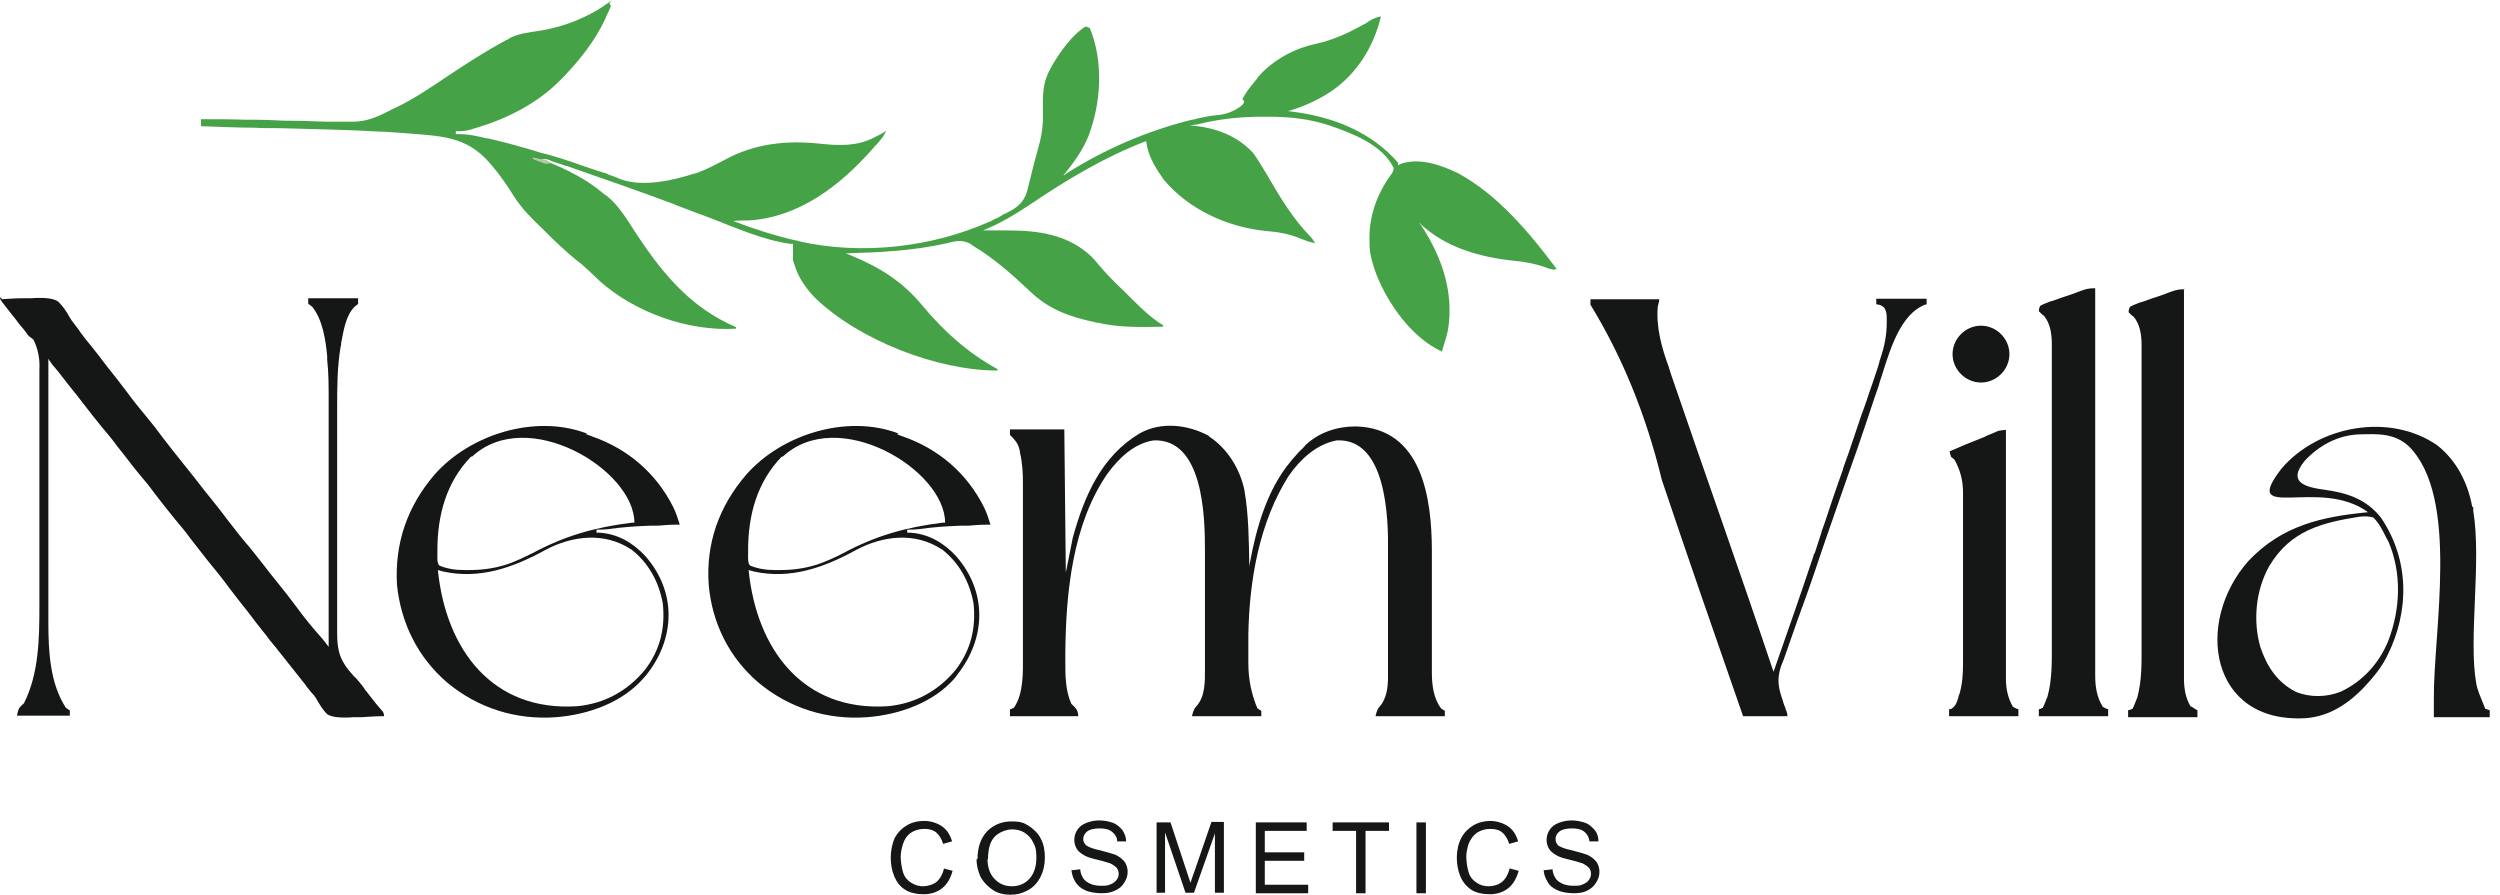
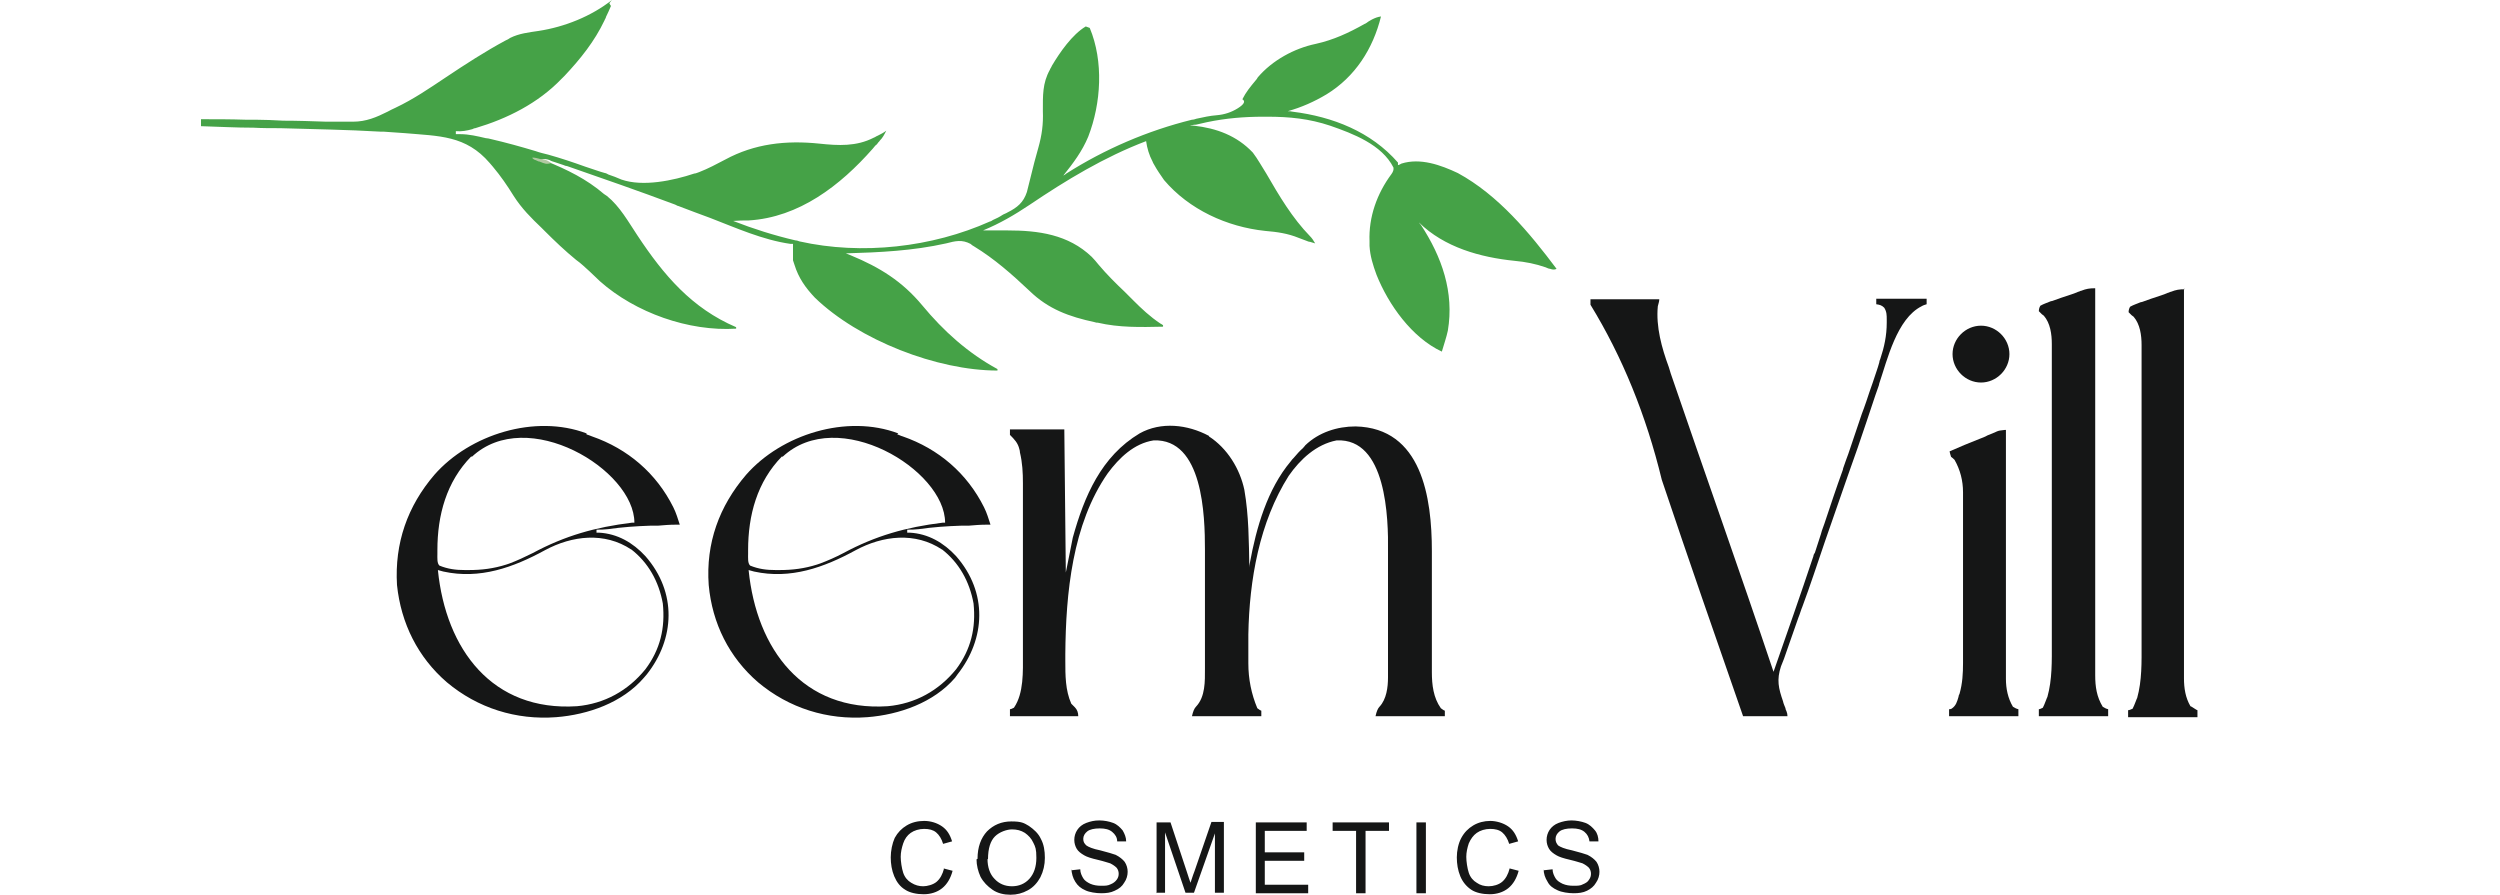
<svg xmlns="http://www.w3.org/2000/svg" width="95" height="34" viewBox="0 0 95 34" fill="none">
  <path d="M23.159 0.114C23.159 0.152 23.197 0.19 23.216 0.227C23.159 0.36 23.103 0.493 23.027 0.644C23.027 0.682 22.989 0.72 22.97 0.777C22.591 1.573 22.06 2.236 21.454 2.881C21.416 2.919 21.378 2.957 21.34 2.994C20.449 3.923 19.274 4.511 18.061 4.871C18.023 4.871 17.985 4.89 17.948 4.909C17.739 4.965 17.55 5.003 17.322 4.984V5.098C17.379 5.098 17.436 5.098 17.493 5.098C17.815 5.098 18.137 5.174 18.459 5.25C18.516 5.25 18.592 5.269 18.668 5.288C19.236 5.42 19.786 5.572 20.355 5.743C20.506 5.799 20.677 5.837 20.828 5.875C21.302 6.008 21.757 6.159 22.231 6.33C22.382 6.387 22.534 6.425 22.686 6.482C22.78 6.52 22.875 6.539 22.989 6.576C23.027 6.576 23.084 6.614 23.122 6.633C23.292 6.69 23.444 6.747 23.614 6.823C24.429 7.107 25.585 6.861 26.381 6.595C26.438 6.595 26.514 6.557 26.571 6.539C26.912 6.406 27.234 6.235 27.556 6.065C28.674 5.458 29.869 5.326 31.138 5.458C31.858 5.534 32.541 5.572 33.204 5.231C33.261 5.212 33.299 5.174 33.356 5.155C33.469 5.098 33.583 5.041 33.678 4.965C33.602 5.117 33.545 5.231 33.431 5.345C33.413 5.382 33.375 5.401 33.356 5.439C33.33 5.477 33.299 5.509 33.261 5.534C33.223 5.572 33.204 5.61 33.166 5.648C31.934 7.05 30.361 8.263 28.447 8.377C28.258 8.377 28.068 8.377 27.86 8.396C28.637 8.699 29.414 8.945 30.229 9.135C30.285 9.135 30.323 9.154 30.38 9.173C32.749 9.704 35.421 9.4 37.62 8.415C37.658 8.415 37.696 8.377 37.734 8.358C37.866 8.301 37.98 8.244 38.094 8.168C38.151 8.13 38.226 8.112 38.283 8.074C38.662 7.884 38.89 7.695 39.022 7.297C39.06 7.145 39.098 6.993 39.136 6.842L39.193 6.614C39.231 6.463 39.269 6.311 39.307 6.159C39.364 5.97 39.401 5.799 39.458 5.61C39.591 5.136 39.648 4.719 39.629 4.226C39.629 3.639 39.61 3.165 39.894 2.653C39.913 2.596 39.951 2.559 39.97 2.502C40.273 1.99 40.747 1.308 41.259 1.005C41.316 1.023 41.353 1.042 41.41 1.061C41.941 2.331 41.846 3.923 41.353 5.193C41.126 5.743 40.785 6.197 40.406 6.671C40.444 6.652 40.482 6.633 40.52 6.595C41.979 5.667 43.609 4.965 45.295 4.549C45.352 4.549 45.409 4.53 45.466 4.511C45.731 4.454 45.978 4.397 46.243 4.378C46.534 4.353 46.799 4.264 47.039 4.113C47.279 3.961 47.336 3.847 47.21 3.772C47.342 3.506 47.513 3.298 47.702 3.07C47.74 3.032 47.778 2.976 47.797 2.938C48.347 2.293 49.181 1.838 49.996 1.668C50.678 1.516 51.246 1.251 51.853 0.91C51.91 0.891 51.948 0.853 52.005 0.815C52.042 0.796 52.099 0.758 52.137 0.739C52.251 0.682 52.346 0.644 52.478 0.625C52.175 1.857 51.493 2.919 50.413 3.582C49.939 3.866 49.465 4.075 48.934 4.226C48.991 4.226 49.048 4.226 49.124 4.245C50.64 4.435 52.099 5.003 53.123 6.178V6.273C53.161 6.273 53.217 6.235 53.255 6.216C53.975 5.989 54.752 6.273 55.397 6.576C56.932 7.41 58.126 8.851 59.149 10.215C59.086 10.253 59.004 10.253 58.903 10.215C58.846 10.215 58.789 10.177 58.733 10.158C58.353 10.026 57.974 9.95 57.557 9.912C56.25 9.779 54.885 9.4 53.919 8.453C53.944 8.491 53.969 8.522 53.995 8.547C54.79 9.76 55.264 11.106 55.018 12.565C54.961 12.831 54.866 13.096 54.79 13.361C53.653 12.831 52.763 11.58 52.308 10.443C52.175 10.083 52.061 9.722 52.042 9.343C52.042 9.287 52.042 9.23 52.042 9.173C52.005 8.244 52.327 7.353 52.876 6.614C52.94 6.526 52.965 6.444 52.952 6.368C52.516 5.496 51.417 5.079 50.545 4.776C49.749 4.511 49.01 4.435 48.157 4.435H48.006C47.285 4.435 46.584 4.492 45.864 4.643C45.731 4.681 45.58 4.7 45.447 4.738C45.409 4.738 45.352 4.738 45.314 4.757C45.276 4.757 45.245 4.763 45.22 4.776C45.27 4.776 45.321 4.776 45.371 4.776C46.224 4.871 47.001 5.155 47.608 5.799C47.797 6.046 47.949 6.33 48.119 6.595C48.612 7.448 49.105 8.282 49.787 8.983C49.85 9.046 49.913 9.135 49.977 9.249C49.92 9.23 49.844 9.211 49.787 9.192C49.749 9.192 49.692 9.173 49.654 9.154C49.56 9.116 49.446 9.078 49.351 9.04C48.934 8.87 48.536 8.813 48.081 8.775C46.622 8.623 45.182 7.96 44.234 6.842C44.102 6.652 43.969 6.463 43.855 6.254C43.83 6.216 43.811 6.178 43.798 6.141C43.666 5.894 43.59 5.629 43.552 5.363C41.96 5.97 40.52 6.842 39.117 7.789C38.548 8.168 37.999 8.491 37.355 8.756C37.405 8.756 37.456 8.756 37.506 8.756C37.696 8.756 37.885 8.756 38.056 8.756H38.283C39.458 8.756 40.595 8.908 41.486 9.76C41.581 9.855 41.657 9.95 41.751 10.064C42.055 10.424 42.396 10.765 42.737 11.087C42.851 11.201 42.945 11.296 43.059 11.409C43.381 11.731 43.703 12.035 44.102 12.3C44.12 12.3 44.158 12.338 44.196 12.357V12.414C43.343 12.433 42.529 12.452 41.714 12.262C41.676 12.262 41.638 12.262 41.6 12.243C40.633 12.035 39.837 11.75 39.117 11.049C38.454 10.424 37.79 9.836 37.013 9.362C36.975 9.343 36.919 9.306 36.881 9.268C36.559 9.097 36.312 9.154 35.952 9.249C34.682 9.533 33.431 9.59 32.143 9.628C32.2 9.647 32.275 9.685 32.332 9.704C33.431 10.158 34.284 10.689 35.042 11.599C35.857 12.584 36.786 13.418 37.904 14.025V14.081C35.611 14.081 32.636 12.925 30.968 11.314C30.608 10.935 30.342 10.556 30.191 10.064C30.172 10.007 30.153 9.95 30.134 9.893C30.134 9.779 30.134 9.685 30.134 9.571V9.4C30.134 9.362 30.134 9.318 30.134 9.268C30.096 9.268 30.058 9.268 30.039 9.268C28.978 9.116 27.973 8.661 26.988 8.282C26.571 8.13 26.173 7.979 25.775 7.827C25.737 7.827 25.699 7.789 25.642 7.77C24.278 7.259 22.913 6.785 21.549 6.311C21.511 6.311 21.454 6.292 21.416 6.273C21.302 6.235 21.188 6.197 21.075 6.159C21.018 6.141 20.942 6.122 20.885 6.084C20.784 6.046 20.677 6.033 20.563 6.046C20.626 6.071 20.689 6.096 20.753 6.122C21.549 6.444 22.288 6.804 22.951 7.372C22.989 7.391 23.027 7.429 23.065 7.448C23.557 7.846 23.88 8.434 24.221 8.945C25.225 10.462 26.287 11.712 27.973 12.433V12.489C26.173 12.603 24.145 11.883 22.799 10.689C22.667 10.556 22.534 10.443 22.401 10.31C22.231 10.158 22.079 10.007 21.89 9.874C21.473 9.533 21.075 9.154 20.696 8.775C20.658 8.737 20.62 8.699 20.582 8.661C20.184 8.282 19.824 7.922 19.521 7.448C19.274 7.05 19.028 6.69 18.725 6.33C18.687 6.292 18.649 6.235 18.611 6.197C17.701 5.136 16.678 5.174 15.389 5.06C15.124 5.041 14.839 5.022 14.574 5.003C14.536 5.003 14.498 5.003 14.46 5.003C13.191 4.928 11.921 4.909 10.651 4.871C10.31 4.871 9.969 4.871 9.628 4.852C8.964 4.852 8.301 4.814 7.638 4.795V4.53C8.206 4.53 8.775 4.53 9.324 4.549C9.457 4.549 9.571 4.549 9.703 4.549C10.045 4.549 10.405 4.567 10.765 4.586C11.314 4.586 11.845 4.605 12.395 4.624C12.508 4.624 12.603 4.624 12.717 4.624C12.906 4.624 13.077 4.624 13.267 4.624C13.317 4.624 13.368 4.624 13.418 4.624C13.911 4.624 14.309 4.454 14.726 4.245C14.82 4.188 14.915 4.151 15.029 4.094C15.711 3.772 16.318 3.355 16.943 2.938C17.682 2.445 18.44 1.952 19.217 1.535C19.274 1.516 19.331 1.478 19.388 1.44C19.729 1.27 20.089 1.232 20.468 1.175C21.454 1.023 22.458 0.625 23.254 5.34058e-05L23.159 0.114Z" fill="#45A247" />
  <path d="M20.26 5.989C20.355 5.989 20.449 6.027 20.544 6.046C20.601 6.046 20.639 6.046 20.696 6.065C20.784 6.09 20.866 6.134 20.942 6.197C20.753 6.254 20.696 6.216 20.506 6.141C20.449 6.141 20.411 6.103 20.355 6.084C20.317 6.084 20.279 6.046 20.241 6.027V5.97L20.26 5.989Z" fill="#B2C9A2" />
  <path d="M35.838 32.996L36.199 33.09C36.123 33.375 35.99 33.602 35.8 33.754C35.611 33.905 35.365 33.981 35.099 33.981C34.834 33.981 34.569 33.924 34.398 33.81C34.209 33.697 34.076 33.526 33.981 33.299C33.886 33.071 33.848 32.825 33.848 32.579C33.848 32.332 33.905 32.048 34 31.84C34.114 31.631 34.265 31.479 34.455 31.366C34.644 31.252 34.872 31.195 35.118 31.195C35.365 31.195 35.611 31.271 35.8 31.404C35.99 31.536 36.104 31.726 36.179 31.972L35.838 32.067C35.782 31.877 35.687 31.726 35.573 31.631C35.459 31.536 35.308 31.498 35.118 31.498C34.929 31.498 34.739 31.555 34.606 31.65C34.474 31.745 34.379 31.877 34.322 32.048C34.265 32.219 34.227 32.389 34.227 32.56C34.227 32.73 34.265 32.996 34.322 33.166C34.379 33.337 34.493 33.469 34.626 33.545C34.777 33.64 34.929 33.678 35.08 33.678C35.232 33.678 35.459 33.621 35.592 33.507C35.725 33.394 35.819 33.223 35.876 32.996H35.838ZM37.146 32.636C37.146 32.181 37.279 31.84 37.506 31.593C37.752 31.347 38.056 31.214 38.435 31.214C38.814 31.214 38.909 31.271 39.098 31.385C39.288 31.517 39.458 31.669 39.553 31.877C39.667 32.086 39.705 32.332 39.705 32.598C39.705 32.863 39.648 33.109 39.534 33.337C39.42 33.545 39.269 33.716 39.06 33.83C38.852 33.943 38.643 34 38.397 34C38.151 34 37.904 33.943 37.715 33.81C37.525 33.678 37.373 33.526 37.26 33.318C37.165 33.109 37.108 32.882 37.108 32.654L37.146 32.636ZM37.525 32.636C37.525 32.958 37.62 33.223 37.79 33.394C37.961 33.583 38.188 33.678 38.454 33.678C38.719 33.678 38.947 33.583 39.117 33.394C39.288 33.204 39.382 32.939 39.382 32.598C39.382 32.257 39.344 32.181 39.269 32.029C39.193 31.858 39.079 31.745 38.947 31.65C38.795 31.555 38.643 31.517 38.454 31.517C38.264 31.517 37.98 31.612 37.809 31.783C37.639 31.953 37.544 32.237 37.544 32.654L37.525 32.636ZM40.709 33.071L41.05 33.033C41.05 33.166 41.107 33.28 41.164 33.375C41.221 33.469 41.316 33.526 41.429 33.583C41.562 33.64 41.695 33.659 41.846 33.659C41.998 33.659 42.093 33.659 42.206 33.602C42.301 33.564 42.377 33.507 42.434 33.431C42.491 33.356 42.51 33.28 42.51 33.204C42.51 33.128 42.491 33.052 42.434 32.977C42.377 32.92 42.301 32.863 42.187 32.806C42.111 32.787 41.96 32.73 41.714 32.673C41.467 32.617 41.297 32.56 41.202 32.503C41.069 32.427 40.974 32.351 40.917 32.257C40.861 32.162 40.823 32.048 40.823 31.915C40.823 31.783 40.861 31.65 40.937 31.536C41.012 31.423 41.126 31.328 41.278 31.271C41.429 31.214 41.581 31.176 41.77 31.176C41.96 31.176 42.149 31.214 42.301 31.271C42.453 31.328 42.566 31.442 42.661 31.555C42.737 31.688 42.794 31.821 42.794 31.972H42.453C42.453 31.821 42.377 31.707 42.263 31.612C42.149 31.517 41.998 31.479 41.789 31.479C41.581 31.479 41.41 31.517 41.316 31.593C41.221 31.669 41.164 31.764 41.164 31.877C41.164 31.991 41.202 32.048 41.278 32.124C41.353 32.181 41.524 32.257 41.808 32.313C42.093 32.389 42.301 32.446 42.396 32.484C42.547 32.56 42.661 32.654 42.737 32.749C42.813 32.863 42.851 32.996 42.851 33.128C42.851 33.261 42.813 33.413 42.718 33.545C42.642 33.678 42.529 33.773 42.358 33.848C42.206 33.924 42.036 33.943 41.846 33.943C41.657 33.943 41.391 33.905 41.24 33.83C41.069 33.754 40.955 33.659 40.861 33.507C40.766 33.356 40.728 33.204 40.709 33.014V33.071ZM43.95 33.943V31.252H44.48L45.106 33.147C45.163 33.318 45.201 33.45 45.239 33.545C45.276 33.45 45.314 33.299 45.39 33.109L46.035 31.233H46.508V33.924H46.167V31.669L45.371 33.924H45.049L44.272 31.631V33.924H43.931L43.95 33.943ZM47.721 33.943V31.252H49.654V31.574H48.062V32.389H49.56V32.711H48.062V33.621H49.711V33.943H47.702H47.721ZM51.531 33.943V31.574H50.64V31.252H52.782V31.574H51.891V33.943H51.531ZM53.824 33.943V31.252H54.184V33.943H53.824ZM57.349 32.996L57.709 33.09C57.633 33.375 57.501 33.602 57.311 33.754C57.122 33.905 56.875 33.981 56.61 33.981C56.344 33.981 56.079 33.924 55.909 33.81C55.738 33.697 55.586 33.526 55.492 33.299C55.397 33.071 55.359 32.825 55.359 32.579C55.359 32.332 55.416 32.048 55.53 31.84C55.643 31.631 55.795 31.479 55.984 31.366C56.174 31.252 56.401 31.195 56.629 31.195C56.856 31.195 57.122 31.271 57.311 31.404C57.501 31.536 57.614 31.726 57.69 31.972L57.349 32.067C57.292 31.877 57.197 31.726 57.084 31.631C56.97 31.536 56.818 31.498 56.629 31.498C56.439 31.498 56.25 31.555 56.117 31.65C55.984 31.745 55.89 31.877 55.814 32.048C55.757 32.219 55.719 32.389 55.719 32.56C55.719 32.73 55.757 32.996 55.814 33.166C55.871 33.337 55.984 33.469 56.117 33.545C56.25 33.64 56.401 33.678 56.572 33.678C56.742 33.678 56.951 33.621 57.084 33.507C57.216 33.394 57.311 33.223 57.368 32.996H57.349ZM58.657 33.071L58.998 33.033C58.998 33.166 59.055 33.28 59.111 33.375C59.168 33.469 59.263 33.526 59.377 33.583C59.51 33.64 59.642 33.659 59.794 33.659C59.945 33.659 60.059 33.659 60.154 33.602C60.249 33.564 60.343 33.507 60.381 33.431C60.438 33.356 60.457 33.28 60.457 33.204C60.457 33.128 60.438 33.052 60.381 32.977C60.324 32.92 60.249 32.863 60.135 32.806C60.059 32.787 59.907 32.73 59.661 32.673C59.415 32.617 59.244 32.56 59.149 32.503C59.017 32.427 58.922 32.351 58.865 32.257C58.808 32.162 58.77 32.048 58.77 31.915C58.77 31.783 58.808 31.65 58.884 31.536C58.96 31.423 59.074 31.328 59.225 31.271C59.377 31.214 59.547 31.176 59.718 31.176C59.889 31.176 60.097 31.214 60.249 31.271C60.4 31.328 60.514 31.442 60.609 31.555C60.703 31.669 60.741 31.821 60.741 31.972H60.4C60.381 31.821 60.324 31.707 60.211 31.612C60.097 31.517 59.945 31.479 59.737 31.479C59.529 31.479 59.358 31.517 59.263 31.593C59.168 31.669 59.111 31.764 59.111 31.877C59.111 31.991 59.149 32.048 59.206 32.124C59.282 32.181 59.453 32.257 59.737 32.313C60.021 32.389 60.23 32.446 60.324 32.484C60.476 32.56 60.59 32.654 60.666 32.749C60.741 32.863 60.779 32.996 60.779 33.128C60.779 33.261 60.741 33.413 60.647 33.545C60.571 33.678 60.457 33.773 60.306 33.848C60.154 33.924 59.983 33.943 59.794 33.943C59.604 33.943 59.339 33.905 59.187 33.83C59.017 33.754 58.884 33.659 58.808 33.507C58.714 33.356 58.657 33.204 58.657 33.014V33.071Z" fill="#151616" />
  <path d="M45.94 16.583C46.641 17.038 47.115 17.815 47.285 18.611C47.456 19.596 47.456 20.582 47.475 21.567C47.475 21.517 47.481 21.46 47.494 21.397C47.74 20.051 48.157 18.592 49.048 17.531C49.086 17.474 49.124 17.436 49.162 17.398C49.275 17.265 49.389 17.133 49.522 17.019C49.541 16.981 49.579 16.962 49.598 16.924C50.109 16.431 50.81 16.204 51.512 16.204C54.032 16.261 54.411 18.914 54.411 20.942V21.567C54.411 22.079 54.411 22.591 54.411 23.103C54.411 23.614 54.411 23.974 54.411 24.391V24.808C54.411 24.998 54.411 25.187 54.411 25.377V25.547C54.411 26.021 54.468 26.514 54.752 26.912C54.809 26.95 54.847 26.988 54.904 27.007V27.215H52.27C52.308 27.038 52.358 26.918 52.421 26.855C52.687 26.571 52.744 26.116 52.744 25.737V24.638C52.744 24.505 52.744 24.372 52.744 24.221V20.961C52.763 19.691 52.687 16.64 50.791 16.735C50.014 16.886 49.408 17.455 48.972 18.08C47.854 19.843 47.475 22.041 47.437 24.107C47.437 24.183 47.437 24.259 47.437 24.334C47.437 24.543 47.437 24.752 47.437 24.96C47.437 25.168 47.437 25.131 47.437 25.206C47.437 25.8 47.551 26.369 47.778 26.912C47.835 26.95 47.873 26.988 47.93 27.007V27.215H45.295C45.333 27.038 45.384 26.918 45.447 26.855C45.807 26.476 45.788 25.889 45.788 25.396V23.425C45.788 23.046 45.788 22.667 45.788 22.288V20.885C45.788 19.596 45.712 16.659 43.836 16.735C43.097 16.849 42.528 17.398 42.093 17.986C40.747 19.919 40.501 22.553 40.482 24.846V25.112C40.482 25.661 40.482 26.23 40.709 26.741C40.766 26.798 40.804 26.836 40.842 26.874C40.93 26.962 40.974 27.076 40.974 27.215H38.378V26.95C38.435 26.95 38.473 26.912 38.53 26.893C38.909 26.343 38.871 25.51 38.871 24.865V24.012C38.871 23.88 38.871 23.747 38.871 23.614V20.961C38.871 20.582 38.871 20.222 38.871 19.862V18.365C38.871 17.967 38.852 17.588 38.757 17.19C38.757 17.152 38.751 17.114 38.738 17.076C38.681 16.829 38.548 16.697 38.378 16.526V16.318H40.444C40.463 18.118 40.482 19.919 40.501 21.757C40.595 21.321 40.671 20.885 40.766 20.43C41.202 18.857 41.846 17.341 43.306 16.469C44.12 16.015 45.125 16.128 45.94 16.564V16.583Z" fill="#151616" />
-   <path d="M0.057 11.371C0.341 11.352 0.625 11.333 0.91 11.333C1.004 11.333 1.099 11.333 1.194 11.333C1.712 11.296 2.053 11.34 2.217 11.466C2.388 11.637 2.521 11.826 2.634 12.035C2.729 12.205 2.862 12.357 2.975 12.508C2.994 12.546 3.032 12.584 3.051 12.622C3.07 12.641 3.089 12.679 3.108 12.698C3.203 12.831 3.298 12.944 3.392 13.058C3.62 13.342 3.847 13.627 4.056 13.911C4.302 14.214 4.549 14.536 4.795 14.858C5.041 15.2 5.307 15.522 5.572 15.844C5.78 16.09 5.989 16.356 6.178 16.621C6.444 16.962 6.69 17.284 6.955 17.607C7.126 17.815 7.297 18.043 7.467 18.251C7.657 18.497 7.846 18.744 8.036 18.971C8.263 19.255 8.491 19.54 8.699 19.824C8.964 20.165 9.211 20.487 9.495 20.809C9.666 21.018 9.836 21.245 10.007 21.454C10.196 21.7 10.386 21.947 10.575 22.174C10.803 22.458 11.03 22.743 11.239 23.027C11.542 23.444 11.864 23.842 12.205 24.221C12.3 24.334 12.395 24.448 12.489 24.581C12.489 23.254 12.489 21.928 12.489 20.601C12.489 19.274 12.489 19.369 12.489 18.744V15.484C12.489 15.389 12.489 15.294 12.489 15.181C12.489 14.669 12.489 14.176 12.433 13.665C12.433 13.614 12.433 13.57 12.433 13.532C12.376 12.925 12.262 12.148 11.864 11.656C11.807 11.618 11.769 11.58 11.712 11.542V11.333H13.608V11.542C13.57 11.58 13.532 11.618 13.494 11.637C13.134 11.978 13.058 12.565 12.963 13.039C12.963 13.077 12.963 13.134 12.944 13.172C12.812 13.949 12.812 14.726 12.812 15.503C12.812 15.617 12.812 15.711 12.812 15.806C12.812 16.735 12.812 17.663 12.812 18.592C12.812 19.218 12.812 19.843 12.812 20.468C12.812 21.018 12.812 21.567 12.812 22.098C12.812 22.629 12.812 22.667 12.812 22.97C12.812 23.235 12.812 23.52 12.812 23.785C12.812 23.88 12.812 23.974 12.812 24.088C12.812 24.77 12.944 25.149 13.418 25.661C13.437 25.699 13.475 25.718 13.513 25.756C13.627 25.87 13.702 25.983 13.797 26.097L13.873 26.211C13.892 26.249 13.93 26.268 13.949 26.306C14.138 26.552 14.328 26.798 14.536 27.026C14.574 27.076 14.593 27.139 14.593 27.215C14.309 27.215 14.024 27.234 13.74 27.253C13.646 27.253 13.551 27.253 13.456 27.253C12.938 27.291 12.597 27.253 12.433 27.139C12.243 26.95 12.129 26.741 11.997 26.514C11.94 26.438 11.902 26.381 11.826 26.306C11.731 26.192 11.637 26.078 11.561 25.964C11.542 25.927 11.504 25.908 11.485 25.87C11.371 25.718 11.239 25.566 11.125 25.415C11.068 25.358 11.03 25.282 10.973 25.225C10.771 24.973 10.651 24.821 10.613 24.77C10.556 24.714 10.518 24.638 10.462 24.581C10.329 24.429 10.215 24.278 10.101 24.126C9.874 23.842 9.647 23.558 9.438 23.273C9.192 22.97 8.945 22.648 8.699 22.326C8.453 21.985 8.187 21.662 7.922 21.34C7.695 21.056 7.467 20.753 7.24 20.468C7.05 20.203 6.842 19.957 6.633 19.71C6.368 19.388 6.122 19.066 5.856 18.725C5.667 18.459 5.458 18.213 5.25 17.967C4.984 17.645 4.738 17.303 4.473 16.981C4.283 16.716 4.075 16.469 3.866 16.223C3.601 15.901 3.355 15.579 3.089 15.238C2.862 14.934 2.615 14.65 2.388 14.347C2.255 14.176 2.123 14.006 1.971 13.835L1.895 13.721C1.876 13.702 1.857 13.665 1.838 13.627C1.838 15.048 1.838 16.451 1.838 17.872V19.843C1.838 20.412 1.838 20.999 1.838 21.567V22.477C1.838 22.762 1.838 23.046 1.838 23.33V23.652C1.838 24.733 1.895 25.964 2.502 26.893C2.559 26.931 2.596 26.969 2.653 26.988V27.196H0.644C0.701 26.912 0.72 26.893 0.91 26.723C1.478 25.604 1.497 24.259 1.497 23.027V22.705C1.497 22.42 1.497 22.136 1.497 21.833V21.302C1.497 20.734 1.497 20.165 1.497 19.596C1.497 19.028 1.497 18.289 1.497 17.645C1.497 17.133 1.497 16.64 1.497 16.128C1.497 15.617 1.497 15.522 1.497 15.219V14.062C1.522 13.646 1.447 13.26 1.27 12.906C1.213 12.85 1.137 12.812 1.08 12.755C1.023 12.679 0.967 12.603 0.91 12.527C0.872 12.489 0.853 12.452 0.815 12.414C0.777 12.376 0.758 12.338 0.72 12.3C0.663 12.224 0.606 12.148 0.55 12.073C0.512 12.035 0.493 11.997 0.455 11.959C0.322 11.788 0.19 11.618 0.057 11.447C0.019 11.397 1.52588e-05 11.352 1.52588e-05 11.315H0.057V11.371Z" fill="#151616" />
  <path d="M60.419 11.371H63.053C63.053 11.466 63.016 11.542 62.997 11.637C62.921 12.414 63.148 13.229 63.414 13.949C63.433 14.025 63.471 14.119 63.489 14.195C64.778 17.967 66.124 21.738 67.394 25.529C67.905 24.069 68.417 22.61 68.91 21.132C68.91 21.075 68.948 21.037 68.967 20.999C69.042 20.771 69.118 20.525 69.194 20.298C69.207 20.247 69.219 20.203 69.232 20.165C69.27 20.07 69.289 19.994 69.327 19.9C69.554 19.218 69.781 18.535 70.028 17.853C70.028 17.815 70.047 17.777 70.066 17.72C70.123 17.55 70.18 17.398 70.236 17.247C70.407 16.735 70.578 16.242 70.748 15.73C70.805 15.579 70.862 15.427 70.919 15.257C70.994 15.01 71.089 14.764 71.165 14.536C71.222 14.385 71.26 14.233 71.317 14.082C71.355 13.987 71.374 13.892 71.411 13.778C71.411 13.74 71.43 13.684 71.449 13.646C71.601 13.191 71.696 12.755 71.696 12.262C71.696 12.224 71.696 12.186 71.696 12.148C71.696 11.978 71.696 11.845 71.601 11.694C71.506 11.599 71.43 11.58 71.298 11.561V11.352H73.212V11.561C73.155 11.58 73.079 11.599 73.022 11.637C72.075 12.11 71.715 13.684 71.411 14.574C71.411 14.612 71.392 14.65 71.374 14.707C71.222 15.124 71.089 15.56 70.938 15.996C70.71 16.678 70.483 17.341 70.236 18.023C69.933 18.876 69.649 19.729 69.346 20.582C69.061 21.416 68.796 22.231 68.493 23.046C68.436 23.178 68.398 23.33 68.341 23.463C68.209 23.842 68.076 24.221 67.943 24.6C67.886 24.752 67.848 24.884 67.791 25.036C67.754 25.131 67.716 25.225 67.678 25.32C67.507 25.832 67.583 26.154 67.754 26.647C67.773 26.741 67.811 26.817 67.848 26.912C67.848 26.95 67.867 26.988 67.886 27.026C67.912 27.089 67.924 27.152 67.924 27.215H66.237C65.195 24.221 64.153 21.226 63.148 18.232C62.554 15.781 61.651 13.563 60.438 11.58V11.371H60.419Z" fill="#151616" />
-   <path fill-rule="evenodd" clip-rule="evenodd" d="M93.945 19.255C93.775 18.346 93.358 17.512 92.619 16.924C90.818 15.673 88.108 16.166 86.706 17.796C85.076 19.9 88.146 18.099 89.984 19.464C88.241 19.634 86.725 19.957 85.436 21.321C83.389 23.633 83.958 27.5 87.615 27.291C88.62 27.215 89.397 26.628 90.041 25.889L90.155 25.756C90.364 25.509 90.553 25.244 90.705 24.941C91.576 23.216 91.557 21.264 90.477 19.672C89.928 18.971 89.188 18.725 88.336 18.611C87.634 18.516 86.895 18.346 87.578 17.512C88.127 16.924 88.828 16.545 89.624 16.507H89.643C90.344 16.488 90.989 16.451 91.538 16.962C93.472 18.895 92.467 23.974 92.486 26.552V27.253H94.609V26.988L94.438 26.931C94.249 26.457 94.135 26.211 94.097 25.964C93.794 24.278 94.305 21.34 93.983 19.407V19.274L93.945 19.255ZM90.212 19.672C90.022 19.615 89.871 19.615 89.662 19.634C88.241 19.862 87.047 20.146 86.232 21.511C85.72 22.42 85.606 23.576 85.891 24.581C86.137 25.32 86.535 25.927 87.236 26.287C87.786 26.514 88.411 26.495 88.942 26.287C89.795 25.889 90.42 25.187 90.761 24.334C91.216 23.14 91.273 21.776 90.761 20.582L90.667 20.411C90.534 20.146 90.42 19.9 90.193 19.672H90.212Z" fill="#151616" />
  <path d="M79.618 10.954V11.049C79.618 12.944 79.618 14.839 79.618 16.735V17.55C79.618 18.289 79.618 19.009 79.618 19.748C79.618 20.506 79.618 21.245 79.618 22.003C79.618 22.458 79.618 22.932 79.618 23.387C79.618 23.842 79.618 24.012 79.618 24.334V25.661C79.618 26.097 79.674 26.476 79.902 26.855C79.978 26.906 80.047 26.937 80.11 26.95V27.215H77.476V26.95C77.533 26.95 77.571 26.912 77.628 26.893C77.666 26.817 77.704 26.729 77.741 26.628C77.779 26.527 77.798 26.482 77.798 26.495C77.988 25.813 77.969 25.131 77.969 24.41V23.103C77.969 22.856 77.969 22.61 77.969 22.345V18.099C77.969 17.455 77.969 16.829 77.969 16.185V13.077C77.969 12.698 77.912 12.281 77.666 11.997C77.647 11.978 77.609 11.959 77.59 11.94L77.476 11.826C77.476 11.75 77.495 11.681 77.533 11.618C77.666 11.542 77.798 11.504 77.931 11.447C77.969 11.447 78.007 11.428 78.064 11.409C78.158 11.371 78.234 11.352 78.329 11.314C78.462 11.277 78.594 11.22 78.727 11.182C78.822 11.144 78.897 11.125 78.973 11.087C79.011 11.087 79.049 11.049 79.087 11.049C79.276 10.973 79.409 10.954 79.599 10.954H79.618Z" fill="#151616" />
  <path d="M82.991 10.954V11.049C82.991 12.963 82.991 14.858 82.991 16.754V17.588C82.991 18.327 82.991 19.066 82.991 19.805V22.079C82.991 22.534 82.991 23.008 82.991 23.482V24.998C82.991 25.187 82.991 25.396 82.991 25.604C82.991 25.661 82.991 25.718 82.991 25.775C82.991 26.154 83.048 26.514 83.237 26.836C83.294 26.855 83.332 26.893 83.37 26.912C83.408 26.931 83.446 26.969 83.503 26.988V27.253H80.868V26.988C80.925 26.988 80.982 26.95 81.039 26.931C81.077 26.855 81.115 26.767 81.153 26.666C81.191 26.564 81.21 26.52 81.21 26.533C81.399 25.851 81.38 25.168 81.38 24.448V20.013C81.38 19.388 81.38 18.763 81.38 18.137V16.223C81.38 15.863 81.38 15.503 81.38 15.143V13.115C81.38 12.736 81.323 12.319 81.077 12.035C81.058 12.016 81.02 11.997 81.001 11.978C80.963 11.94 80.925 11.902 80.887 11.864C80.887 11.788 80.906 11.719 80.944 11.656C81.077 11.58 81.21 11.542 81.342 11.485C81.38 11.485 81.418 11.466 81.475 11.447C81.57 11.409 81.645 11.39 81.74 11.352C81.873 11.314 82.006 11.258 82.138 11.22C82.233 11.182 82.309 11.163 82.385 11.125C82.422 11.125 82.46 11.087 82.498 11.087C82.688 11.011 82.82 10.992 83.01 10.992L82.991 10.954Z" fill="#151616" />
  <path fill-rule="evenodd" clip-rule="evenodd" d="M22.288 16.507C22.363 16.526 22.439 16.564 22.496 16.583C23.861 17.057 24.941 17.986 25.585 19.274C25.699 19.502 25.756 19.71 25.832 19.938H25.661C25.434 19.938 25.225 19.957 24.998 19.976C24.903 19.976 24.808 19.976 24.713 19.976C24.164 19.994 23.633 20.032 23.103 20.108C22.951 20.127 22.818 20.127 22.667 20.127V20.241H22.761C23.463 20.279 24.05 20.62 24.524 21.132C25.737 22.515 25.642 24.278 24.581 25.623L24.467 25.756C23.652 26.703 22.345 27.158 21.132 27.253C19.615 27.367 18.156 26.912 16.981 25.927C15.882 24.979 15.238 23.69 15.086 22.231C14.991 20.639 15.484 19.236 16.507 18.042C17.853 16.507 20.336 15.73 22.288 16.469V16.507ZM23.974 20.866C24.638 21.378 25.036 22.098 25.187 22.932C25.282 23.861 25.093 24.676 24.524 25.434C23.861 26.249 22.97 26.741 21.927 26.836C18.706 27.045 16.943 24.676 16.64 21.662L16.848 21.719C18.232 22.022 19.502 21.567 20.715 20.904C21.738 20.355 22.97 20.203 23.993 20.885L23.974 20.866ZM17.91 17.341C16.962 18.308 16.621 19.578 16.621 20.904C16.621 20.942 16.621 20.98 16.621 21.037C16.621 21.207 16.602 21.397 16.697 21.492C17.019 21.624 17.322 21.662 17.663 21.662H17.815C18.308 21.662 18.762 21.605 19.236 21.454L19.35 21.416C19.653 21.302 19.938 21.169 20.241 21.018C21.473 20.355 22.629 20.032 24.012 19.862H24.107C24.107 17.853 20.032 15.389 17.929 17.36L17.91 17.341Z" fill="#151616" />
  <path fill-rule="evenodd" clip-rule="evenodd" d="M34.095 16.507C34.171 16.526 34.227 16.564 34.303 16.583C35.668 17.057 36.748 17.986 37.392 19.274C37.506 19.502 37.563 19.71 37.639 19.938H37.468C37.241 19.938 37.032 19.957 36.805 19.976C36.71 19.976 36.615 19.976 36.521 19.976C35.971 19.994 35.44 20.032 34.91 20.108C34.758 20.127 34.626 20.127 34.474 20.127V20.241H34.569C35.27 20.279 35.857 20.62 36.331 21.132C37.544 22.515 37.449 24.278 36.388 25.623L36.293 25.756C35.478 26.703 34.171 27.158 32.958 27.253C31.442 27.367 29.982 26.912 28.807 25.927C27.708 24.979 27.064 23.69 26.931 22.231C26.817 20.639 27.329 19.236 28.352 18.042C29.698 16.507 32.181 15.73 34.133 16.469L34.095 16.507ZM35.782 20.866C36.445 21.378 36.843 22.098 36.995 22.932C37.089 23.861 36.9 24.676 36.331 25.434C35.668 26.249 34.777 26.741 33.735 26.836C30.513 27.045 28.75 24.676 28.447 21.662L28.655 21.719C30.039 22.022 31.309 21.567 32.522 20.904C33.545 20.355 34.777 20.203 35.8 20.885L35.782 20.866ZM29.717 17.341C28.769 18.308 28.428 19.578 28.428 20.904C28.428 20.942 28.428 20.98 28.428 21.037C28.428 21.207 28.409 21.397 28.504 21.492C28.826 21.624 29.129 21.662 29.471 21.662H29.622C30.115 21.662 30.57 21.605 31.044 21.454L31.157 21.416C31.46 21.302 31.764 21.169 32.048 21.018C33.28 20.355 34.436 20.032 35.819 19.862H35.914C35.914 17.853 31.84 15.389 29.736 17.36L29.717 17.341Z" fill="#151616" />
  <path d="M76.225 16.337C76.225 16.394 76.225 16.431 76.225 16.488C76.225 17.701 76.225 18.914 76.225 20.146C76.225 20.734 76.225 21.321 76.225 21.909C76.225 22.42 76.225 22.932 76.225 23.444V24.259C76.225 24.505 76.225 24.77 76.225 25.017V25.301C76.225 25.434 76.225 25.566 76.225 25.68V25.794C76.225 26.173 76.301 26.533 76.49 26.855C76.566 26.906 76.636 26.937 76.699 26.95V27.215H74.065V26.95C74.103 26.95 74.121 26.95 74.159 26.931C74.33 26.817 74.368 26.666 74.425 26.476C74.425 26.438 74.444 26.4 74.463 26.362C74.576 25.964 74.595 25.585 74.595 25.187V24.96C74.595 24.752 74.595 24.543 74.595 24.334V22.572C74.595 22.155 74.595 21.719 74.595 21.302V18.706C74.595 18.264 74.488 17.853 74.273 17.474C74.235 17.436 74.197 17.398 74.141 17.36C74.115 17.284 74.096 17.215 74.084 17.152C74.463 16.981 74.842 16.829 75.221 16.678C75.316 16.64 75.429 16.602 75.524 16.545C75.581 16.526 75.657 16.488 75.713 16.469C75.777 16.444 75.834 16.419 75.884 16.394C75.935 16.368 76.036 16.349 76.187 16.337H76.225Z" fill="#151616" />
  <path fill-rule="evenodd" clip-rule="evenodd" d="M75.278 12.376C75.865 12.376 76.358 12.868 76.358 13.456C76.358 14.043 75.865 14.536 75.278 14.536C74.69 14.536 74.197 14.043 74.197 13.456C74.197 12.868 74.69 12.376 75.278 12.376Z" fill="#151616" />
</svg>